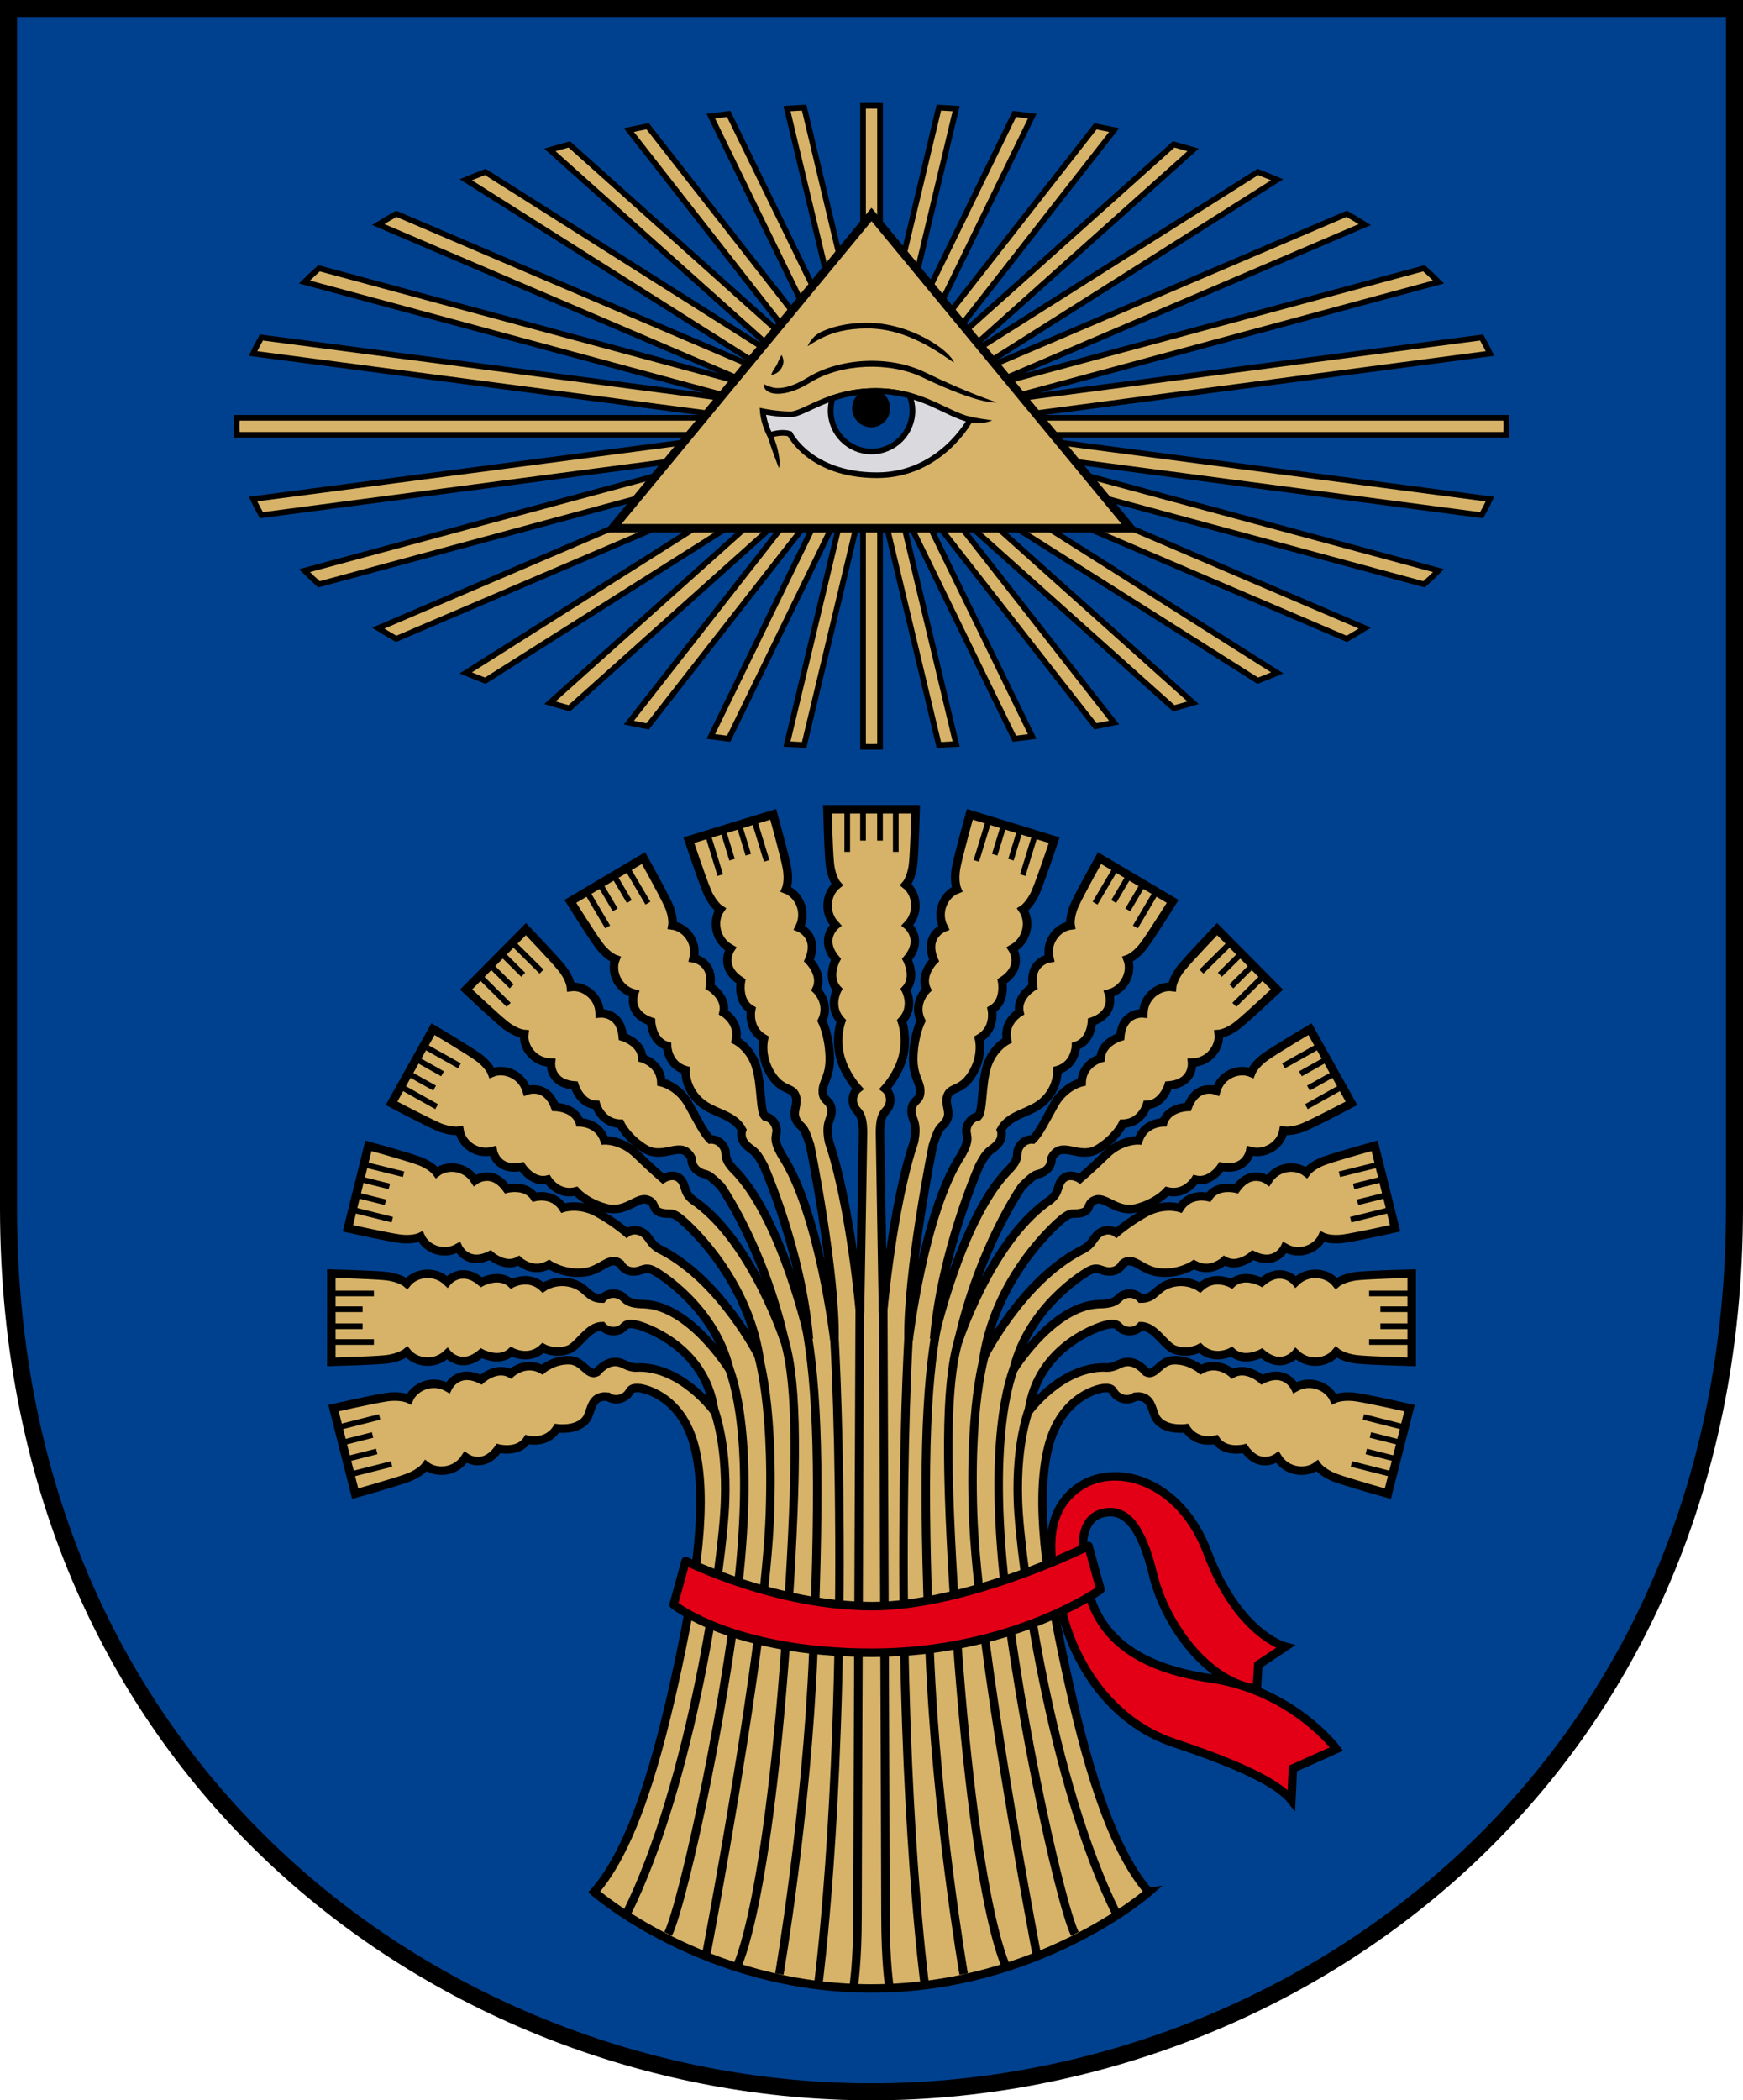
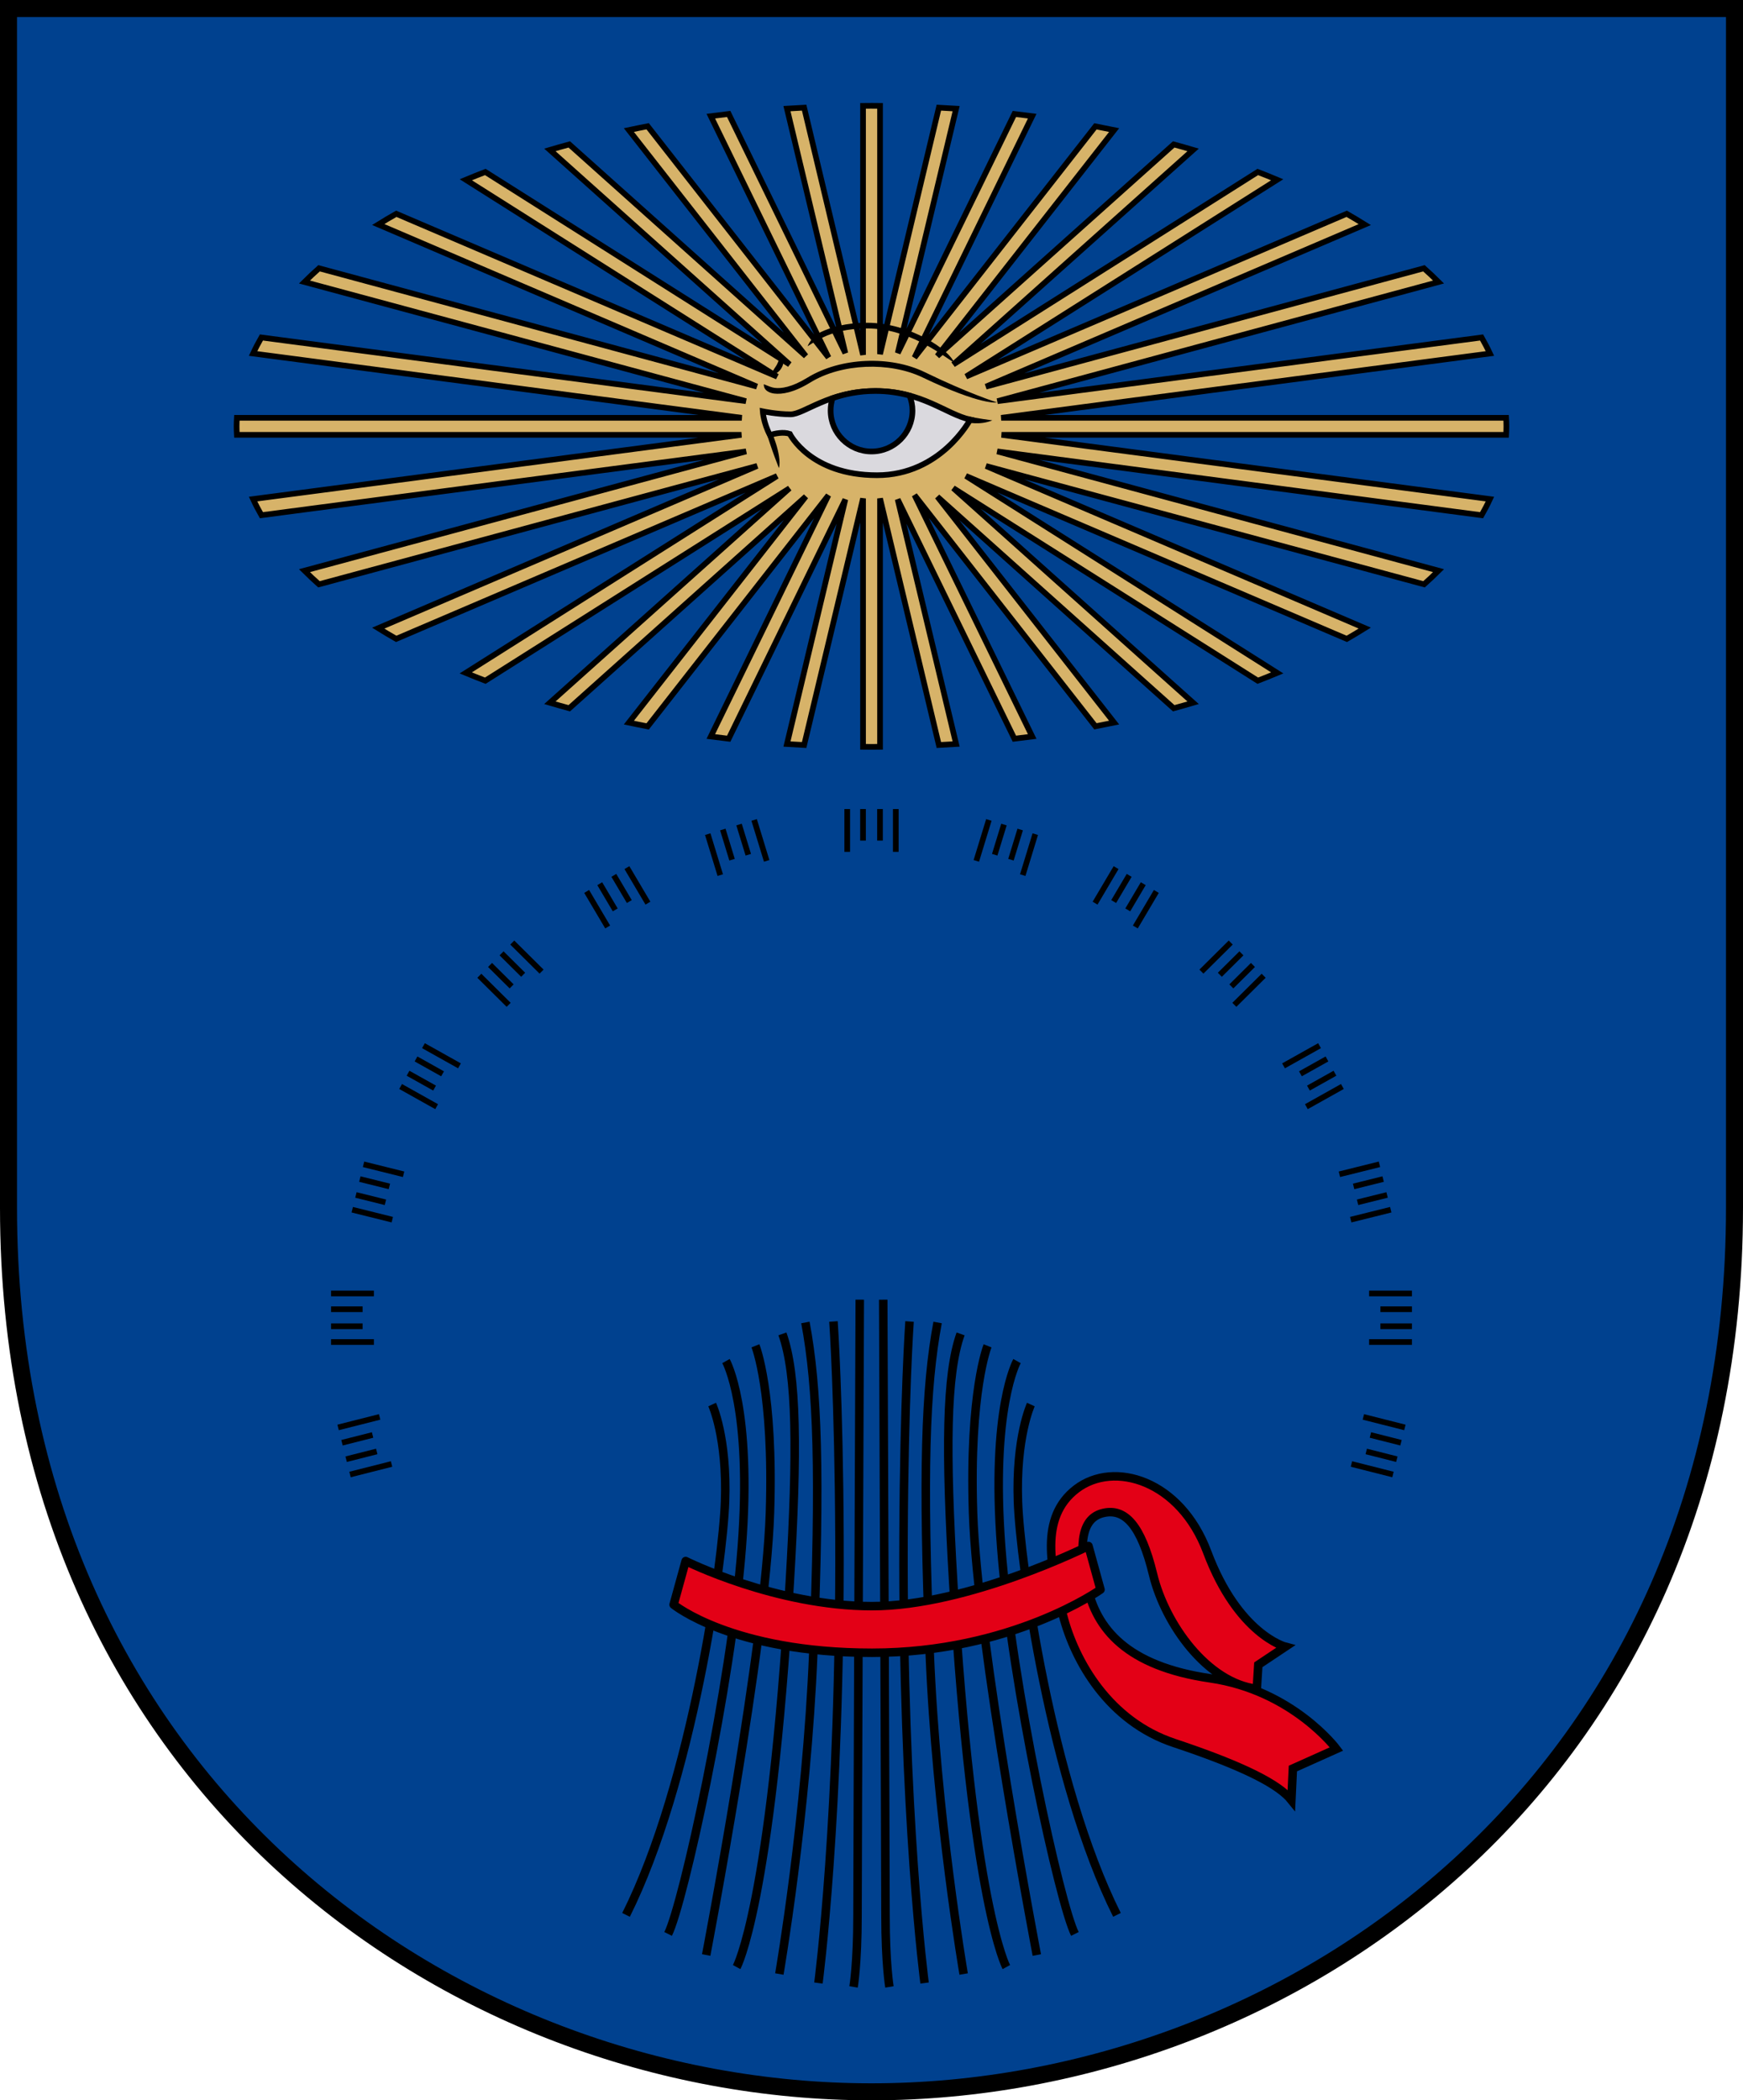
<svg xmlns="http://www.w3.org/2000/svg" xmlns:ns1="http://www.inkscape.org/namespaces/inkscape" xmlns:ns2="http://sodipodi.sourceforge.net/DTD/sodipodi-0.dtd" width="615" height="740.818" id="svg2" version="1.1" ns1:version="0.48.5 r10040" ns2:docname="Plungė.svg">
  <defs id="defs4" />
  <ns2:namedview id="base" pagecolor="#f6f3f1" bordercolor="#666666" borderopacity="1.0" ns1:pageopacity="0" ns1:pageshadow="2" ns1:zoom="1" ns1:cx="423.35022" ns1:cy="352.80586" ns1:document-units="px" ns1:current-layer="layer1" showgrid="false" showborder="true" ns1:window-width="1920" ns1:window-height="1017" ns1:window-x="-8" ns1:window-y="-8" ns1:window-maximized="1" ns1:showpageshadow="false" fit-margin-top="0" fit-margin-left="0" fit-margin-right="0" fit-margin-bottom="0" showguides="true" ns1:guide-bbox="true" ns1:object-nodes="true" ns1:snap-global="false" />
  <g ns1:label="Layer 1" ns1:groupmode="layer" id="layer1" transform="translate(-34,-145.362)">
    <g id="g3944" style="fill:#00418f;fill-opacity:1">
      <path ns2:nodetypes="cszscc" ns1:connector-curvature="0" id="path2993" d="m 37,148.362 c 0,0 0,222 0,423 0,201 155.636,311.818 304.5,311.818 148.864,0 304.5,-110.818 304.5,-311.818 0,-201 0,-423 0,-423 z" style="color:#000000;fill:#00418f;stroke:#000000;stroke-width:6;stroke-linecap:butt;stroke-linejoin:miter;stroke-miterlimit:4;stroke-opacity:1;stroke-dasharray:none;stroke-dashoffset:0;marker:none;visibility:visible;display:inline;overflow:visible;enable-background:accumulate;fill-opacity:1" />
    </g>
    <g id="g4248" transform="translate(0.516,0)">
      <path id="path4057" transform="translate(34,145.362)" d="m 306.969,37.312 c -0.993,0 -1.979,0.025 -2.969,0.031 l 0,87.812 -20.781,-87.188 c -2.029,0.108 -4.05,0.209 -6.062,0.344 l 20.594,86.25 -41.156,-84.375 c -2.113,0.245 -4.223,0.506 -6.312,0.781 l 41.531,85.125 L 228,44.531 c -2.223,0.423 -4.436,0.886 -6.625,1.344 l 62.438,79.719 -83.469,-74.656 c -2.304,0.631 -4.589,1.267 -6.844,1.938 l 84.594,75.656 -107.375,-67.875 c -2.325,0.901 -4.623,1.805 -6.875,2.75 l 109.844,69.438 -134.375,-57.438 c -2.176,1.239 -4.307,2.495 -6.375,3.781 L 266.531,136.344 112.062,94.625 c -1.789,1.591 -3.518,3.206 -5.156,4.844 L 262.688,141.5 91.719,119.031 c -1.069,1.872 -2.058,3.745 -2.938,5.656 l 172.438,22.688 -178.156,0 c -0.052,1.001 -0.094,1.993 -0.094,3 0,1.007 0.042,1.999 0.094,3 l 178.031,0 -172.312,22.656 c 0.883,1.92 1.864,3.807 2.938,5.688 l 171.031,-22.5 -155.844,42.062 c 1.629,1.627 3.348,3.231 5.125,4.812 l 154.625,-41.75 -133.719,57.219 c 2.061,1.282 4.176,2.547 6.344,3.781 l 134.375,-57.438 -109.844,69.438 c 2.26,0.949 4.572,1.846 6.906,2.75 L 278.062,172.219 193.5,247.875 c 2.255,0.67 4.539,1.307 6.844,1.938 l 83.469,-74.688 -62.438,79.75 c 2.189,0.457 4.402,0.921 6.625,1.344 l 63.781,-81.531 -41.5,85.094 c 2.089,0.275 4.2,0.536 6.312,0.781 L 297.75,176.156 277.156,262.438 c 2.012,0.135 4.034,0.236 6.062,0.344 L 304,175.812 l 0,87.594 c 0.99,0.007 1.976,0.031 2.969,0.031 1.008,0 2.026,-0.025 3.031,-0.031 l 0,-87.594 20.75,86.969 c 2.039,-0.109 4.071,-0.208 6.094,-0.344 l -20.625,-86.312 41.188,84.438 c 2.102,-0.244 4.202,-0.507 6.281,-0.781 L 322.156,174.625 386,256.188 c 2.211,-0.421 4.416,-0.858 6.594,-1.312 l -62.375,-79.688 83.406,74.625 c 2.304,-0.631 4.589,-1.267 6.844,-1.938 l -84.656,-75.719 107.469,67.938 c 2.325,-0.901 4.624,-1.805 6.875,-2.75 L 340.281,167.875 474.688,225.344 c 2.173,-1.238 4.278,-2.527 6.344,-3.812 L 347.375,164.375 501.938,206.094 c 1.777,-1.581 3.496,-3.185 5.125,-4.812 l -155.719,-42.062 170.906,22.5 c 1.074,-1.881 2.055,-3.768 2.938,-5.688 L 352.875,153.375 l 178.031,0 c 0.052,-1.001 0.094,-1.993 0.094,-3 0,-1.007 -0.042,-1.999 -0.094,-3 l -178.156,0 172.438,-22.688 c -0.88,-1.911 -1.869,-3.784 -2.938,-5.656 L 351.406,141.5 507.062,99.469 c -1.639,-1.637 -3.367,-3.253 -5.156,-4.844 l -154.562,41.75 133.688,-57.156 c -2.073,-1.29 -4.194,-2.571 -6.375,-3.812 L 340.344,132.812 450.125,63.406 c -2.243,-0.942 -4.528,-1.852 -6.844,-2.75 l -107.438,67.906 84.625,-75.688 c -2.255,-0.67 -4.539,-1.307 -6.844,-1.938 L 330.188,125.594 392.594,45.875 C 390.416,45.42 388.211,44.983 386,44.562 L 322.156,126.125 363.688,40.969 C 361.608,40.695 359.508,40.432 357.406,40.188 L 316.25,124.531 336.844,38.312 c -2.023,-0.136 -4.054,-0.235 -6.094,-0.344 l -20.75,86.938 0,-87.562 c -1.005,-0.007 -2.023,-0.031 -3.031,-0.031 z" style="font-size:medium;font-style:normal;font-variant:normal;font-weight:normal;font-stretch:normal;text-indent:0;text-align:start;text-decoration:none;line-height:normal;letter-spacing:normal;word-spacing:normal;text-transform:none;direction:ltr;block-progression:tb;writing-mode:lr-tb;text-anchor:start;baseline-shift:baseline;color:#000000;fill:#d7b369;fill-opacity:1;stroke:#000000;stroke-width:2;stroke-miterlimit:4;stroke-dasharray:none;marker:none;visibility:visible;display:inline;overflow:visible;enable-background:accumulate;font-family:Sans;-inkscape-font-specification:Sans" ns1:connector-curvature="0" />
      <g id="g4049">
-         <path style="color:#000000;fill:#d7b369;fill-opacity:1;stroke:#000000;stroke-width:3;stroke-linecap:butt;stroke-linejoin:miter;stroke-miterlimit:4;stroke-opacity:1;stroke-dasharray:none;stroke-dashoffset:0;marker:none;visibility:visible;display:inline;overflow:visible;enable-background:accumulate" d="m 249.568,331.697 91.424,-110.691 91.424,110.691 z" id="path4024" ns1:connector-curvature="0" ns2:nodetypes="cccc" />
        <g id="g4043">
          <path ns2:nodetypes="sscsscsscscscsscsssccccccccccccscsccs" ns1:connector-curvature="0" id="path4026" d="m 324,264.3 c 3.183,-1.528 8.187,-3.094 15.469,-3.094 14.314,0 25.506,8.714 30.625,12.062 -1.256,-4.151 -15.24,-14.062 -30.625,-14.062 -7.567,0 -12.898,1.627 -16.344,3.281 -3.446,1.654 -4.703,5.031 -4.703,5.031 0,0 2.395,-1.691 5.578,-3.219 z m -16.438,9.75 c -0.48,0.875 -1.313,1.717 -2.031,3.656 2.081,-0.482 3.105,-1.453 3.781,-2.688 0.677,-1.234 0.938,-2.65 -0.062,-4.469 -1,1.643 -1.208,2.625 -1.688,3.5 z m -0.938,10.125 c 2.788,0.347 6.959,-0.322 12.781,-3.906 11.015,-6.781 27.986,-7.336 39.531,-1.812 21.034,10.063 26.312,8.844 26.312,8.844 0,0 -10.153,-3.2 -25.438,-10.656 -6.122,-2.986 -13.538,-4.293 -20.906,-3.969 -7.368,0.324 -14.695,2.294 -20.562,5.906 -5.553,3.418 -9.257,3.873 -11.5,3.594 -1.144,-0.141 -2.21,-0.632 -3.851,-1.28 -0.103,2.349 2.264,3.099 3.633,3.28 z m 4.812,7.375 -2,0.125 c 0,0 0.067,3.716 1.93,7.028 l 1.883,-0.372 c -1.512,-2.688 -1.812,-6.781 -1.812,-6.781 z m 63.281,2.781 c 0,0 4.595,1.112 8.898,-0.702 -4.845,-0.62 -8.402,-1.368 -8.402,-1.368 z m -67.438,7.5 c -0.768,-2.371 -1.336,-3.782 -1.336,-3.782 l -2.008,0.157 c 0,0 0.681,1.915 1.438,4.25 0.757,2.335 1.968,5.511 2.929,8.005 0.696,-2.014 -0.255,-6.259 -1.023,-8.63 z" style="font-size:medium;font-style:normal;font-variant:normal;font-weight:normal;font-stretch:normal;text-indent:0;text-align:start;text-decoration:none;line-height:normal;letter-spacing:normal;word-spacing:normal;text-transform:none;direction:ltr;block-progression:tb;writing-mode:lr-tb;text-anchor:start;baseline-shift:baseline;color:#000000;fill:#000000;fill-opacity:1;stroke:none;stroke-width:2;marker:none;visibility:visible;display:inline;overflow:visible;enable-background:accumulate;font-family:Sans;-inkscape-font-specification:Sans" />
          <path ns2:nodetypes="ccsscscc" transform="translate(34,145.362)" ns1:connector-curvature="0" id="path4028" d="m 271.131,153.433 c -2.254,-4.243 -2.519,-8.353 -2.519,-8.353 0,0 5.038,1.061 9.811,1.061 4.773,0 13.523,-8.22 29.964,-8.22 16.44,0 24.926,8.22 33.411,10.076 0,0 -10.331,19.622 -32.88,19.622 -23.578,0 -30.759,-14.584 -30.759,-14.584 -2.254,-0.777 -5.171,-0.165 -7.027,0.398 z" style="color:#000000;fill:#dad9de;fill-opacity:1;stroke:#000000;stroke-width:2;stroke-linecap:butt;stroke-linejoin:miter;stroke-miterlimit:4;stroke-opacity:1;stroke-dasharray:none;stroke-dashoffset:0;marker:none;visibility:visible;display:inline;overflow:visible;enable-background:accumulate" />
          <path id="path4032" transform="translate(34,145.362)" d="m 308.375,137.906 c -6.02,0 -10.985,1.134 -15.125,2.531 -0.441,1.383 -0.688,2.846 -0.688,4.375 0,7.97 6.467,14.438 14.438,14.438 7.97,0 14.438,-6.467 14.438,-14.438 0,-1.865 -0.387,-3.645 -1.031,-5.281 -3.511,-0.957 -7.461,-1.625 -12.031,-1.625 z" style="color:#000000;fill:#00418f;fill-opacity:1;stroke:#000000;stroke-width:2;stroke-linecap:square;stroke-linejoin:miter;stroke-miterlimit:4;stroke-opacity:1;stroke-dasharray:none;stroke-dashoffset:0;marker:none;visibility:visible;display:inline;overflow:visible;enable-background:accumulate" ns1:connector-curvature="0" />
-           <path ns2:type="arc" style="color:#000000;fill:#000000;stroke:none;stroke-width:3.742;marker:none;visibility:visible;display:inline;overflow:visible;enable-background:accumulate" id="path4036" ns2:cx="308.25" ns2:cy="148.19299" ns2:rx="13.5" ns2:ry="13.5" d="m 321.75,148.193 c 0,7.456 -6.044,13.5 -13.5,13.5 -7.456,0 -13.5,-6.044 -13.5,-13.5 0,-7.456 6.044,-13.5 13.5,-13.5 7.456,0 13.5,6.044 13.5,13.5 z" transform="matrix(0.497,0,0,0.497,187.654,215.712)" />
        </g>
      </g>
    </g>
    <g id="g4267" transform="translate(-0.081,0)">
-       <path ns2:nodetypes="cszcscscccccsccscccccscscccscscccccsccscccccscscccscscccccsccscccccscscccszscccccsccscccccscscccscscccccsccscccccscscccscscccccsccscccccscscccszscccccsccscccccszscccscscccccsccscccccscscccszscccccsccscccccszscccscscccccsccscccccscscccscscccccsccscccccscscccscscccccsccscccccszscccscscccccsccscccccscscccscscccccsccscccccscscccscscccccsccscccccscsczsczc" ns1:connector-curvature="0" id="path4410" d="m 439.413,812.68 c -13.875,-15.75 -22.688,-47.812 -29.438,-79.219 -6.75,-31.406 -10.747,-59.245 -5.941,-77.933 4.805,-18.688 19.05,-20.504 19.05,-20.504 4.756,-0.521 2.851,1.611 5.997,3.228 3.146,1.617 5.532,-0.241 5.532,-0.241 6.2,-0.689 5.671,5.115 7.539,7.799 3.044,4.372 10.414,3.338 10.414,3.338 3.713,5.863 10.471,4.019 10.471,4.019 3.137,4.897 10.152,3.117 10.152,3.117 5.444,7.669 11.622,3.081 11.622,3.081 3.353,5.391 10.22,5.882 13.993,2.976 0,0 1.785,2.566 6.638,4.341 4.578,1.675 18.329,5.527 18.329,5.527 l 7.641,-30.18 c 0,0 -13.927,-3.155 -18.751,-3.86 -5.113,-0.747 -7.904,0.66 -7.904,0.66 -1.936,-4.351 -8.209,-7.187 -13.724,-4.041 0,0 -3.251,-6.975 -11.688,-2.82 0,0 -5.323,-4.904 -10.412,-2.089 0,0 -5.066,-4.838 -11.122,-1.448 0,0 -4.139,-3.564 -9.763,-3.284 -4.886,0.243 -6.324,5.822 -9.553,4.207 0,0 -2.714,-3.519 -6.251,-3.594 -3.537,-0.075 -4.236,2.356 -8.699,1.917 -15.329,0.053 -26.466,15.433 -26.466,15.433 3.182,-23.865 26.556,-30.248 26.556,-30.248 5.955,-1.591 4.243,1.061 7.69,1.856 3.447,0.795 5.303,-1.591 5.303,-1.591 4.985,0 8.313,7.021 11.887,8.284 4.945,1.748 8.978,-0.576 8.978,-0.576 5.038,4.773 11.137,1.326 11.137,1.326 4.243,3.977 10.607,0.53 10.607,0.53 7.159,6.099 12.022,0.135 12.022,0.135 4.574,4.403 11.351,3.194 14.296,-0.549 0,0 2.36,2.049 7.5,2.579 4.849,0.5 19.125,0.86 19.125,0.86 l 0,-31.133 c 0,0 -14.276,0.36 -19.125,0.86 -5.14,0.53 -7.5,2.579 -7.5,2.579 -2.945,-3.743 -9.722,-4.952 -14.296,-0.549 0,0 -4.863,-5.964 -12.022,0.135 0,0 -6.364,-3.447 -10.607,0.53 0,0 -6.099,-3.447 -11.137,1.326 0,0 -3.914,-2.841 -9.353,-1.701 -6.382,1.338 -6.122,5.659 -11.512,5.659 0,0 -1.856,-2.386 -5.303,-1.591 -3.447,0.795 -1.856,3.447 -9.566,3.535 -16.195,0.618 -29.983,22.892 -29.983,22.892 5.303,-22.274 25.618,-34.111 25.618,-34.111 4.184,-2.722 4.812,-0.248 8.22,-0.305 3.408,-0.057 4.589,-2.72 4.589,-2.72 3.767,-3.014 6.406,2.182 12.452,2.981 7.362,0.973 12.717,-2.698 12.717,-2.698 5.82,3.292 10.721,-1.349 10.721,-1.349 4.891,2.733 10.04,-1.969 10.04,-1.969 8.111,4.038 11.272,-2.668 11.272,-2.668 5.3,3.054 11.355,0.348 13.238,-3.836 0,0 2.683,1.367 7.612,0.669 4.65,-0.659 18.081,-3.641 18.081,-3.641 l -7.235,-29.108 c 0,0 -13.264,3.654 -17.682,5.249 -4.683,1.69 -6.413,4.155 -6.413,4.155 -3.623,-2.815 -10.24,-2.371 -13.494,2.809 0,0 -5.933,-4.446 -11.209,2.92 0,0 -6.751,-1.744 -9.794,2.961 0,0 -6.503,-1.806 -10.105,3.828 0,0 -5.715,-1.885 -12.208,1.718 -6.015,3.338 -10.249,7.032 -10.249,7.032 0,0 -2.29,-1.8 -5.328,-0.255 -3.038,1.545 -2.434,4.404 -7.361,6.597 -20.831,10.982 -34.089,37.499 -34.089,37.499 4.773,-29.698 27.107,-48.214 27.107,-48.214 4.134,-3.617 4.419,-1.765 7.691,-2.718 3.272,-0.953 1.361,-3.521 4.835,-4.583 3.474,-1.062 7.562,4.712 14.232,3.029 7.2,-1.817 10.827,-5.978 10.827,-5.978 6.481,1.642 9.987,-4.126 9.987,-4.126 5.438,1.348 9.167,-4.545 9.167,-4.545 8.889,1.759 10.171,-5.543 10.171,-5.543 5.917,1.55 11.046,-2.656 11.76,-7.188 0,0 2.948,0.612 7.519,-1.36 4.312,-1.861 16.483,-8.276 16.483,-8.276 l -14.649,-26.174 c 0,0 -11.833,7.019 -15.674,9.722 -4.072,2.864 -5.092,5.698 -5.092,5.698 -4.237,-1.761 -10.503,0.411 -12.277,6.265 0,0 -6.894,-2.726 -10.044,5.77 0,0 -6.972,0.096 -8.668,5.436 0,0 -6.749,-0.029 -8.739,6.355 0,0 -6.01,-0.313 -11.324,4.874 -4.923,4.804 -9.369,8.634 -9.369,8.634 0,0 -3.433,-2.258 -5.957,0.033 -2.524,2.291 -0.689,5.271 -5.83,8.39 -20.035,14.725 -31.172,49.196 -31.172,49.196 7.425,-33.411 22.553,-54.938 22.553,-54.938 5.805,-5.756 4.924,-3.393 7.822,-5.188 2.898,-1.794 2.549,-4.686 2.549,-4.686 3.496,-6.992 9.598,0.929 16.601,-3.407 6.314,-3.91 8.558,-8.791 8.558,-8.791 6.684,-0.153 8.518,-6.648 8.518,-6.648 5.601,-0.157 7.616,-6.832 7.616,-6.832 9.035,-0.685 8.316,-8.063 8.316,-8.063 6.116,-0.091 9.932,-5.515 9.407,-10.073 0,0 3.004,-0.199 6.881,-3.323 3.657,-2.947 13.667,-12.386 13.667,-12.386 L 463.521,473.083 c 0,0 -9.522,9.93 -12.5,13.562 -3.157,3.85 -3.381,6.852 -3.381,6.852 -4.554,-0.563 -10.01,3.207 -10.152,9.322 0,0 -7.372,-0.781 -8.133,8.248 0,0 -6.692,1.959 -6.896,7.558 0,0 -6.511,1.779 -6.719,8.462 0,0 -5.956,1.26 -9.607,7.727 -3.226,5.716 -5.202,10.018 -7.637,12.453 0,0 -2.889,-0.373 -4.707,2.509 -1.819,2.883 1.069,3.617 -4.7,9.193 -16.404,17.851 -25.42,58.686 -25.42,58.686 2.652,-31.289 15.954,-61.178 15.954,-61.178 3.102,-5.975 3.99,-4.946 6.34,-7.415 2.351,-2.468 1.282,-5.178 1.282,-5.178 3.055,-5.634 9.939,-5.641 14.775,-9.848 5.603,-4.874 5.144,-11.204 5.144,-11.204 6.429,-1.836 6.562,-8.584 6.562,-8.584 5.379,-1.567 5.643,-8.535 5.643,-8.535 8.569,-2.945 6.009,-9.903 6.009,-9.903 5.894,-1.633 8.216,-7.846 6.557,-12.123 0,0 2.857,-0.952 5.818,-4.954 2.794,-3.776 10.094,-15.437 10.094,-15.437 l -25.815,-15.271 c 0,0 -6.705,12.014 -8.668,16.28 -2.082,4.522 -1.54,7.484 -1.54,7.484 -4.548,0.606 -8.875,5.632 -7.468,11.584 0,0 -7.331,1.107 -5.785,10.035 0,0 -5.98,3.586 -4.763,9.055 0,0 -5.85,3.366 -4.364,9.885 0,0 -5.424,2.73 -7.343,9.904 -1.746,6.531 -1.224,15.194 -2.901,16.872 0,0 -2.889,0.368 -3.921,3.617 -1.031,3.249 1.948,3.23 -2.139,10.239 -13.183,20.126 -18.486,65.204 -18.486,65.204 -0.53,-23.865 8.555,-68.712 8.555,-68.712 2.484,-8.113 3.054,-5.816 4.824,-8.879 1.77,-3.063 -0.885,-5.825 0.406,-8.912 1.292,-3.087 4.813,-1.379 8.606,-7.428 4.095,-6.53 2.459,-12.558 2.459,-12.558 6.039,-3.42 4.528,-10.261 4.528,-10.261 5.045,-2.892 3.612,-9.987 3.612,-9.987 7.928,-5.06 3.649,-11.456 3.649,-11.456 5.549,-3.084 6.377,-9.918 3.66,-13.83 0,0 2.65,-1.656 4.662,-6.416 1.898,-4.49 6.422,-18.035 6.422,-18.035 l -29.768,-9.115 c 0,0 -3.836,13.755 -4.777,18.539 -0.998,5.07 0.271,7.927 0.271,7.927 -4.441,1.72 -7.581,7.846 -4.711,13.508 0,0 -7.126,2.904 -3.391,11.535 0,0 -5.159,5.076 -2.598,10.297 0,0 -5.082,4.822 -1.993,11.037 0,0 -2.481,4.828 -2.744,12.532 -0.244,7.136 2.504,8.807 2.46,12.37 -0.044,3.563 -2.825,2.951 -3.074,6.48 -0.249,3.529 2.378,3.909 0.86,11.315 -7.658,22.542 -10.934,60.262 -10.934,60.262 l -1.061,-63.399 c 0,-8.485 2.652,-6.894 3.447,-10.341 0.795,-3.447 -1.591,-5.303 -1.591,-5.303 0,0 4.458,-4.817 6.159,-11.137 1.837,-6.823 -0.326,-12.728 -0.326,-12.728 4.773,-5.038 1.326,-11.137 1.326,-11.137 3.977,-4.243 0.53,-10.607 0.53,-10.607 6.099,-7.159 0.135,-12.022 0.135,-12.022 4.403,-4.574 3.194,-11.351 -0.549,-14.296 0,0 2.049,-2.36 2.579,-7.5 0.5,-4.849 0.86,-19.125 0.86,-19.125 l -31.133,0 c 0,0 0.36,14.276 0.86,19.125 0.53,5.14 2.579,7.5 2.579,7.5 -3.743,2.945 -4.952,9.722 -0.549,14.296 0,0 -5.964,4.863 0.135,12.022 0,0 -3.447,6.364 0.53,10.607 0,0 -3.447,6.099 1.326,11.137 0,0 -2.163,5.905 -0.326,12.728 1.702,6.32 6.159,11.137 6.159,11.137 0,0 -2.386,1.856 -1.591,5.303 0.795,3.447 3.447,1.856 3.447,10.341 l -1.061,63.399 c 0,0 -3.276,-37.72 -10.934,-60.262 -1.518,-7.405 1.109,-7.786 0.86,-11.315 -0.249,-3.529 -3.03,-2.917 -3.074,-6.48 -0.044,-3.563 2.704,-5.234 2.46,-12.37 -0.263,-7.704 -2.744,-12.532 -2.744,-12.532 3.089,-6.215 -1.993,-11.037 -1.993,-11.037 2.561,-5.221 -2.598,-10.297 -2.598,-10.297 3.735,-8.631 -3.391,-11.535 -3.391,-11.535 2.871,-5.662 -0.269,-11.789 -4.711,-13.508 0,0 1.268,-2.856 0.271,-7.927 -0.941,-4.783 -4.777,-18.539 -4.777,-18.539 l -29.768,9.115 c 0,0 4.523,13.545 6.422,18.035 2.012,4.76 4.662,6.416 4.662,6.416 -2.717,3.911 -1.889,10.746 3.66,13.83 0,0 -4.279,6.396 3.649,11.456 0,0 -1.433,7.094 3.612,9.987 0,0 -1.51,6.841 4.528,10.261 0,0 -1.636,6.028 2.459,12.558 3.793,6.049 7.315,4.341 8.606,7.428 1.292,3.087 -1.363,5.849 0.406,8.912 1.77,3.063 2.34,0.766 4.824,8.879 0,0 9.085,44.847 8.555,68.712 0,0 -5.303,-45.078 -18.486,-65.204 -4.087,-7.009 -1.108,-6.991 -2.139,-10.239 -1.031,-3.249 -3.921,-3.617 -3.921,-3.617 -1.677,-1.677 -1.155,-10.341 -2.901,-16.872 -1.918,-7.174 -7.343,-9.904 -7.343,-9.904 1.486,-6.519 -4.364,-9.885 -4.364,-9.885 1.217,-5.469 -4.763,-9.055 -4.763,-9.055 1.545,-8.928 -5.785,-10.035 -5.785,-10.035 1.407,-5.952 -2.92,-10.979 -7.468,-11.584 0,0 0.542,-2.962 -1.54,-7.484 -1.964,-4.266 -8.668,-16.28 -8.668,-16.28 l -25.815,15.271 c 0,0 7.301,11.661 10.094,15.437 2.961,4.002 5.818,4.954 5.818,4.954 -1.659,4.278 0.662,10.49 6.557,12.123 0,0 -2.56,6.958 6.009,9.903 0,0 0.263,6.968 5.643,8.535 0,0 0.133,6.748 6.562,8.584 0,0 -0.459,6.33 5.144,11.204 4.835,4.206 11.72,4.213 14.775,9.848 0,0 -1.068,2.71 1.282,5.178 2.351,2.468 3.239,1.439 6.34,7.415 0,0 13.302,29.889 15.954,61.178 0,0 -9.016,-40.835 -25.42,-58.686 -5.769,-5.576 -2.881,-6.311 -4.7,-9.193 -1.819,-2.883 -4.707,-2.509 -4.707,-2.509 -2.435,-2.435 -4.411,-6.737 -7.637,-12.453 -3.65,-6.467 -9.607,-7.727 -9.607,-7.727 -0.209,-6.683 -6.719,-8.462 -6.719,-8.462 -0.204,-5.599 -6.896,-7.558 -6.896,-7.558 -0.761,-9.029 -8.133,-8.248 -8.133,-8.248 -0.142,-6.115 -5.599,-9.885 -10.152,-9.322 0,0 -0.224,-3.003 -3.381,-6.852 -2.978,-3.632 -12.5,-13.562 -12.5,-13.562 l -21.12,21.298 c 0,0 10.01,9.438 13.667,12.386 3.876,3.124 6.881,3.323 6.881,3.323 -0.525,4.558 3.291,9.983 9.407,10.073 0,0 -0.719,7.379 8.316,8.063 0,0 2.015,6.675 7.616,6.832 0,0 1.834,6.495 8.518,6.648 0,0 2.244,4.882 8.558,8.791 7.003,4.336 13.105,-3.584 16.601,3.407 0,0 -0.349,2.892 2.549,4.686 2.898,1.794 2.017,-0.569 7.822,5.188 0,0 15.128,21.528 22.553,54.938 0,0 -11.137,-34.471 -31.172,-49.196 -5.141,-3.118 -3.306,-6.099 -5.83,-8.39 -2.524,-2.291 -5.957,-0.033 -5.957,-0.033 0,0 -4.447,-3.83 -9.369,-8.634 -5.315,-5.187 -11.324,-4.874 -11.324,-4.874 -1.99,-6.383 -8.739,-6.355 -8.739,-6.355 -1.695,-5.34 -8.668,-5.436 -8.668,-5.436 -3.149,-8.496 -10.044,-5.77 -10.044,-5.77 -1.774,-5.854 -8.04,-8.026 -12.277,-6.265 0,0 -1.02,-2.833 -5.092,-5.698 -3.841,-2.702 -15.674,-9.722 -15.674,-9.722 l -14.649,26.174 c 0,0 12.171,6.415 16.483,8.276 4.571,1.973 7.519,1.36 7.519,1.36 0.714,4.532 5.843,8.738 11.76,7.188 0,0 1.282,7.302 10.171,5.543 0,0 3.728,5.892 9.167,4.545 0,0 3.505,5.768 9.987,4.126 0,0 3.626,4.161 10.827,5.978 6.669,1.683 10.758,-4.091 14.232,-3.029 3.474,1.062 1.563,3.63 4.835,4.583 3.272,0.953 3.557,-0.9 7.691,2.718 0,0 22.334,18.516 27.107,48.214 0,0 -13.258,-26.517 -34.089,-37.499 -4.926,-2.193 -4.323,-5.052 -7.361,-6.597 -3.038,-1.545 -5.328,0.255 -5.328,0.255 0,0 -4.234,-3.694 -10.249,-7.032 -6.493,-3.603 -12.208,-1.718 -12.208,-1.718 -3.601,-5.633 -10.105,-3.828 -10.105,-3.828 -3.042,-4.705 -9.794,-2.961 -9.794,-2.961 -5.276,-7.366 -11.209,-2.92 -11.209,-2.92 -3.253,-5.18 -9.871,-5.624 -13.494,-2.809 0,0 -1.73,-2.464 -6.413,-4.155 -4.418,-1.595 -17.682,-5.249 -17.682,-5.249 l -7.235,29.108 c 0,0 13.431,2.982 18.081,3.641 4.929,0.699 7.612,-0.669 7.612,-0.669 1.883,4.184 7.939,6.889 13.238,3.836 0,0 3.161,6.706 11.272,2.668 0,0 5.149,4.702 10.04,1.969 0,0 4.901,4.64 10.721,1.349 0,0 5.355,3.67 12.717,2.698 6.045,-0.799 8.684,-5.994 12.452,-2.981 0,0 1.181,2.663 4.589,2.72 3.408,0.057 4.037,-2.417 8.22,0.305 0,0 20.315,11.837 25.618,34.111 0,0 -13.789,-22.274 -29.983,-22.892 -7.709,-0.088 -6.118,-2.74 -9.566,-3.535 -3.447,-0.795 -5.303,1.591 -5.303,1.591 -5.39,0 -5.129,-4.321 -11.512,-5.659 -5.439,-1.141 -9.353,1.701 -9.353,1.701 -5.038,-4.773 -11.137,-1.326 -11.137,-1.326 -4.243,-3.977 -10.607,-0.53 -10.607,-0.53 -7.159,-6.099 -12.022,-0.135 -12.022,-0.135 -4.574,-4.403 -11.351,-3.194 -14.296,0.549 0,0 -2.36,-2.049 -7.5,-2.579 -4.849,-0.5 -19.125,-0.86 -19.125,-0.86 l 0,31.133 c 0,0 14.276,-0.36 19.125,-0.86 5.14,-0.53 7.5,-2.579 7.5,-2.579 2.945,3.743 9.722,4.952 14.296,0.549 0,0 4.863,5.964 12.022,-0.135 0,0 6.364,3.447 10.607,-0.53 0,0 6.099,3.447 11.137,-1.326 0,0 4.032,2.324 8.978,0.576 3.574,-1.263 6.902,-8.284 11.887,-8.284 0,0 1.856,2.386 5.303,1.591 3.447,-0.795 1.735,-3.447 7.69,-1.856 0,0 23.374,6.383 26.556,30.248 0,0 -11.137,-15.38 -26.466,-15.433 -4.463,0.439 -5.162,-1.992 -8.699,-1.917 -3.537,0.075 -6.251,3.594 -6.251,3.594 -3.23,1.615 -4.667,-3.964 -9.553,-4.207 -5.624,-0.28 -9.763,3.284 -9.763,3.284 -6.055,-3.391 -11.122,1.448 -11.122,1.448 -5.089,-2.815 -10.412,2.089 -10.412,2.089 -8.437,-4.155 -11.688,2.82 -11.688,2.82 -5.515,-3.146 -11.788,-0.31 -13.724,4.041 0,0 -2.791,-1.407 -7.904,-0.66 -4.824,0.705 -18.751,3.86 -18.751,3.86 l 7.641,30.18 c 0,0 13.751,-3.852 18.329,-5.527 4.853,-1.776 6.638,-4.341 6.638,-4.341 3.773,2.906 10.64,2.415 13.993,-2.976 0,0 6.178,4.588 11.622,-3.081 0,0 7.015,1.78 10.152,-3.117 0,0 6.758,1.845 10.471,-4.019 0,0 7.37,1.034 10.414,-3.338 1.868,-2.684 1.34,-8.488 7.539,-7.799 0,0 2.385,1.858 5.532,0.241 3.146,-1.617 1.241,-3.749 5.997,-3.228 0,0 14.245,1.816 19.05,20.504 4.805,18.688 0.809,46.527 -5.941,77.933 -6.75,31.406 -15.562,63.469 -29.438,79.219 0,0 38.859,34.049 97.831,34.049 58.972,0 97.831,-34.049 97.831,-34.049 z" style="color:#000000;fill:#d7b369;fill-opacity:1;stroke:#000000;stroke-width:3;stroke-linecap:butt;stroke-linejoin:miter;stroke-miterlimit:4;stroke-opacity:1;stroke-dasharray:none;stroke-dashoffset:0;marker:none;visibility:visible;display:inline;overflow:visible;enable-background:accumulate" />
      <path id="path4412" style="color:#000000;fill:none;stroke:#000000;stroke-width:2;stroke-linecap:butt;stroke-linejoin:miter;stroke-miterlimit:4;stroke-opacity:1;stroke-dasharray:none;stroke-dashoffset:0;marker:none;visibility:visible;display:inline;overflow:visible;enable-background:accumulate" d="m 529.78,648.841 -14.652,-3.709 m 13.286,9.108 -10.796,-2.733 m 7.96,13.939 -14.652,-3.709 m 16.019,-1.689 -10.796,-2.733 m 16.122,-55.724 -15.114,0 m 15.114,5.568 -11.137,0 m 11.137,11.559 -15.114,0 m 15.114,-5.568 -11.137,0 m -0.321,-57.115 -14.132,3.513 m 15.426,1.694 -10.413,2.588 m 13.099,8.219 -14.132,3.513 m 12.837,-8.719 -10.413,2.588 m -13.416,-55.24 -12.707,7.112 m 15.327,-2.43 -9.363,5.24 m 14.802,4.478 -12.707,7.112 m 10.087,-11.793 -9.363,5.24 m -27.413,-51.335 -10.34,10.253 m 14.117,-6.444 -7.619,7.555 m 15.46,0.352 -10.34,10.253 m 6.562,-14.063 -7.619,7.555 m -40.673,-41.887 -7.414,12.533 m 12.031,-9.801 -5.463,9.235 m 15.048,-3.565 -7.414,12.533 m 2.797,-15.264 -5.463,9.235 m -49.013,-31.729 -4.425,14.452 m 9.75,-12.822 -3.261,10.649 m 14.313,-7.265 -4.425,14.452 m -0.899,-16.082 -3.261,10.649 m -237.4,200.245 14.652,-3.709 m -13.286,9.108 10.796,-2.733 m -7.96,13.939 14.652,-3.709 m -16.019,-1.689 10.796,-2.733 m -16.122,-55.724 15.114,0 m -15.114,5.568 11.137,0 m -11.137,11.559 15.114,0 m -15.114,-5.568 11.137,0 m 0.321,-57.115 14.132,3.513 m -15.426,1.694 10.413,2.588 m -13.099,8.219 14.132,3.513 m -12.837,-8.719 10.413,2.588 m 13.416,-55.24 12.707,7.112 m -15.327,-2.43 9.363,5.24 m -14.802,4.478 12.707,7.112 m -10.087,-11.793 9.363,5.24 m 27.413,-51.335 10.34,10.253 m -14.117,-6.444 7.619,7.555 m -15.46,0.352 10.34,10.253 m -6.562,-14.063 7.619,7.555 m 40.673,-41.887 7.414,12.533 m -12.031,-9.801 5.463,9.235 m -15.048,-3.565 7.414,12.533 m -2.797,-15.264 5.463,9.235 m 49.013,-31.729 4.425,14.452 m -9.75,-12.822 3.261,10.649 m -14.313,-7.265 4.425,14.452 m 0.899,-16.082 3.261,10.649 m 57.765,-17.881 0,15.114 m -5.568,-15.114 0,11.137 m -11.559,-11.137 0,15.114 m 5.568,-15.114 0,11.137" ns1:connector-curvature="0" />
      <path id="path4414" style="color:#000000;fill:none;stroke:#000000;stroke-width:3;stroke-linecap:butt;stroke-linejoin:miter;stroke-miterlimit:4;stroke-opacity:1;stroke-dasharray:none;stroke-dashoffset:0;marker:none;visibility:visible;display:inline;overflow:visible;enable-background:accumulate" d="m 397.808,640.771 c 0,0 -5.368,11.55 -4.553,34.263 0.761,21.226 11.603,99.07 34.937,145.739 m -14.849,6.718 c -5.298,-10.597 -22.211,-87.203 -25.986,-136.295 -3.783,-49.199 5.568,-65.761 5.568,-65.761 m 6.988,209.496 c 0,0 -21,-109.5 -22.5,-156 -1.382,-42.833 5.125,-58.875 5.125,-58.875 m 6.625,219.125 c 0,0 -11.996,-21.75 -18.75,-135.75 -2.75,-46.414 -2.501,-73.292 2.603,-87.584 m -8.11,-4.023 c -4.32,23.04 -5.348,53.255 -2.786,116.523 2.318,57.239 11.978,113.287 11.978,113.287 m -13.789,3.182 c 0,0 -7.828,-58.728 -7.425,-156.978 0.202,-49.332 2.121,-76.368 2.121,-76.368 m -9.281,-7.69 c 0,0 0.795,200.401 0.795,217.276 0,16.875 1.392,25.125 1.392,25.125 M 285.355,640.771 c 0,0 5.368,11.55 4.553,34.263 -0.761,21.226 -11.603,99.07 -34.937,145.739 m 14.849,6.718 c 5.298,-10.597 22.211,-87.203 25.986,-136.295 3.783,-49.199 -5.568,-65.761 -5.568,-65.761 M 283.25,834.93 c 0,0 21,-109.5 22.5,-156 1.382,-42.833 -5.125,-58.875 -5.125,-58.875 M 294,839.18 c 0,0 11.996,-21.75 18.75,-135.75 2.75,-46.414 2.501,-73.292 -2.603,-87.584 m 8.11,-4.023 c 4.32,23.04 5.348,53.255 2.786,116.523 -2.318,57.239 -11.978,113.287 -11.978,113.287 m 13.789,3.182 c 0,0 7.828,-58.728 7.425,-156.978 -0.202,-49.332 -2.121,-76.368 -2.121,-76.368 m 9.281,-7.69 c 0,0 -0.795,200.401 -0.795,217.276 0,16.875 -1.392,25.125 -1.392,25.125" ns1:connector-curvature="0" />
      <path style="color:#000000;fill:#e30016;fill-opacity:1;stroke:#000000;stroke-width:3;stroke-linecap:butt;stroke-linejoin:miter;stroke-miterlimit:4;stroke-opacity:1;stroke-dasharray:none;stroke-dashoffset:0;marker:none;visibility:visible;display:inline;overflow:visible;enable-background:accumulate" d="m 477.533,741.047 0.53,-8.485 9.546,-6.364 c 0,0 -16.673,-4.303 -27.577,-33.411 -9.49,-25.332 -32.88,-32.35 -46.139,-22.274 -13.258,10.076 -9.016,28.108 -4.773,44.548 4.243,16.44 16.305,37.441 39.244,45.078 25.577,8.516 37.123,14.849 41.366,20.153 l 0.53,-11.137 15.38,-6.894 c 0,0 -15.38,-20.683 -44.548,-24.926 -29.431,-4.281 -40.305,-17.501 -43.487,-32.88 -3.182,-15.38 -1.539,-23.793 5.834,-25.456 7.546,-1.702 13.258,4.243 17.501,21.744 4.243,17.501 19.092,38.184 36.593,40.305 z" id="path4420" ns1:connector-curvature="0" ns2:nodetypes="cccsssscccssssc" />
      <path style="color:#000000;fill:#e30016;fill-opacity:1;stroke:#000000;stroke-width:3;stroke-linecap:butt;stroke-linejoin:round;stroke-miterlimit:4;stroke-opacity:1;stroke-dasharray:none;stroke-dashoffset:0;marker:none;visibility:visible;display:inline;overflow:visible;enable-background:accumulate" d="m 276.007,695.968 c 0,0 31.82,15.91 65.761,15.91 33.941,0 76.368,-21.213 76.368,-21.213 l 4.243,15.38 c 0,0 -31.289,22.274 -80.61,22.274 -49.321,0 -70.004,-16.971 -70.004,-16.971 z" id="path4418" ns1:connector-curvature="0" />
    </g>
  </g>
</svg>